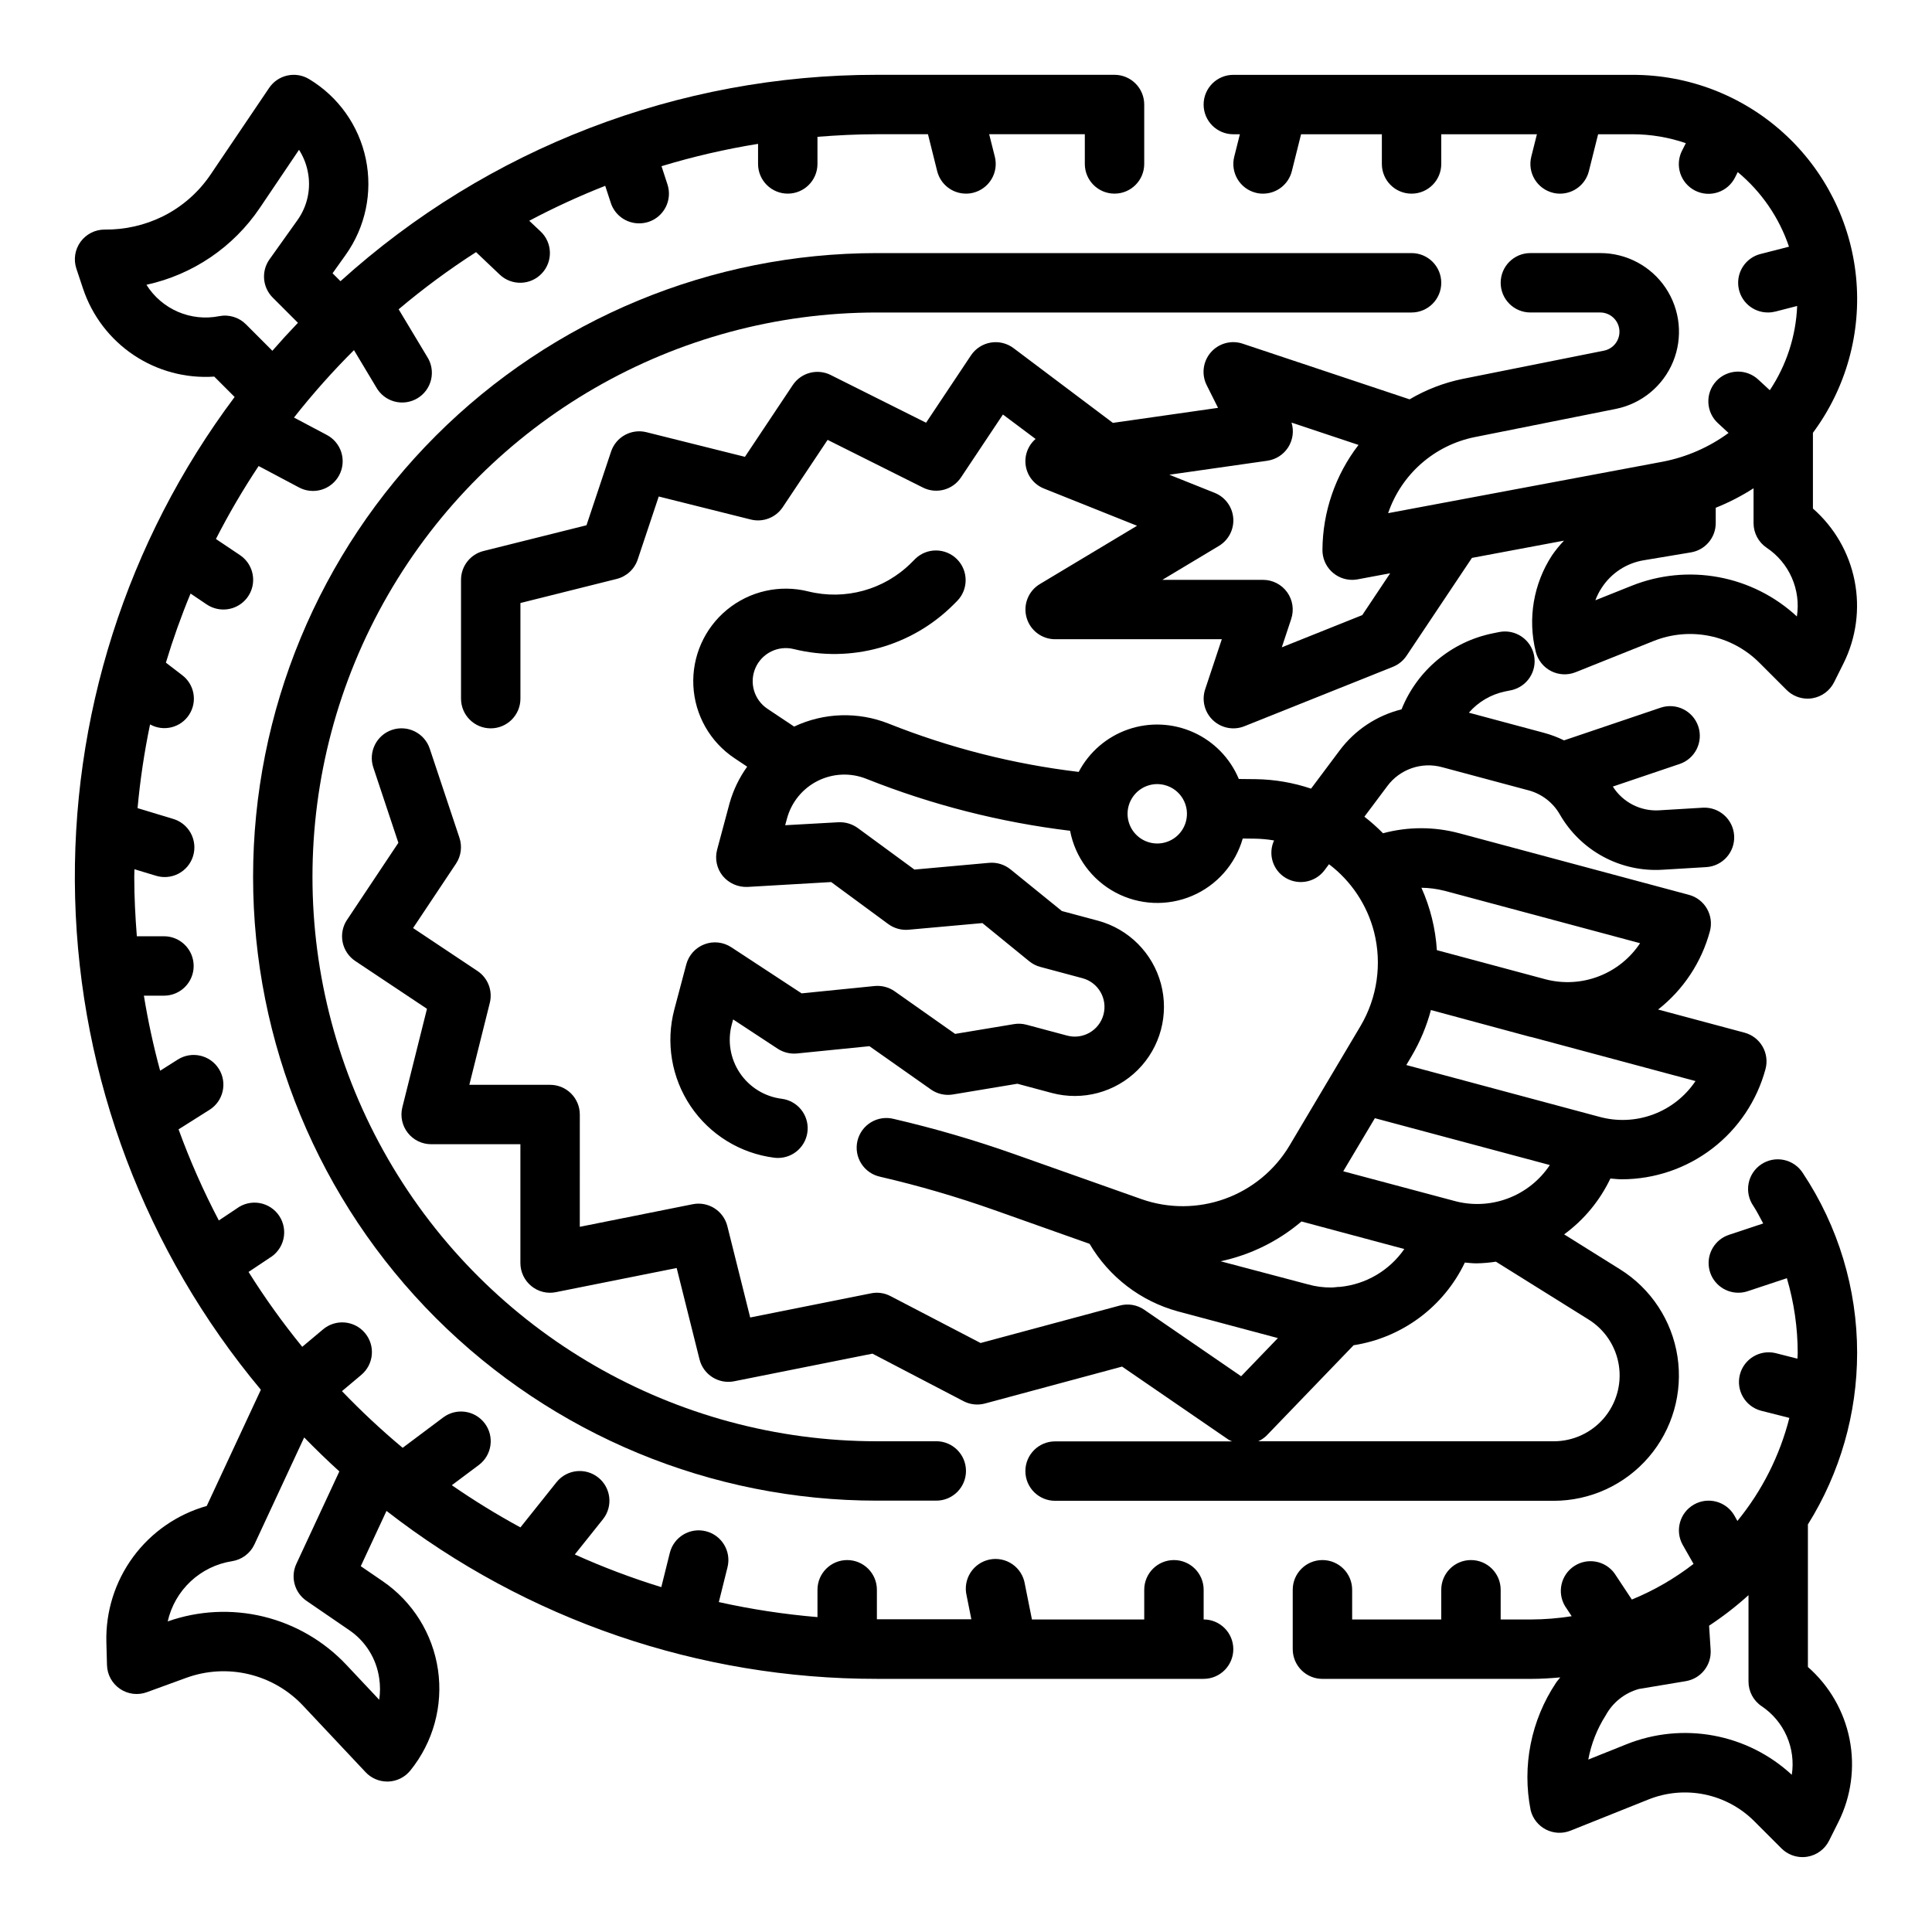
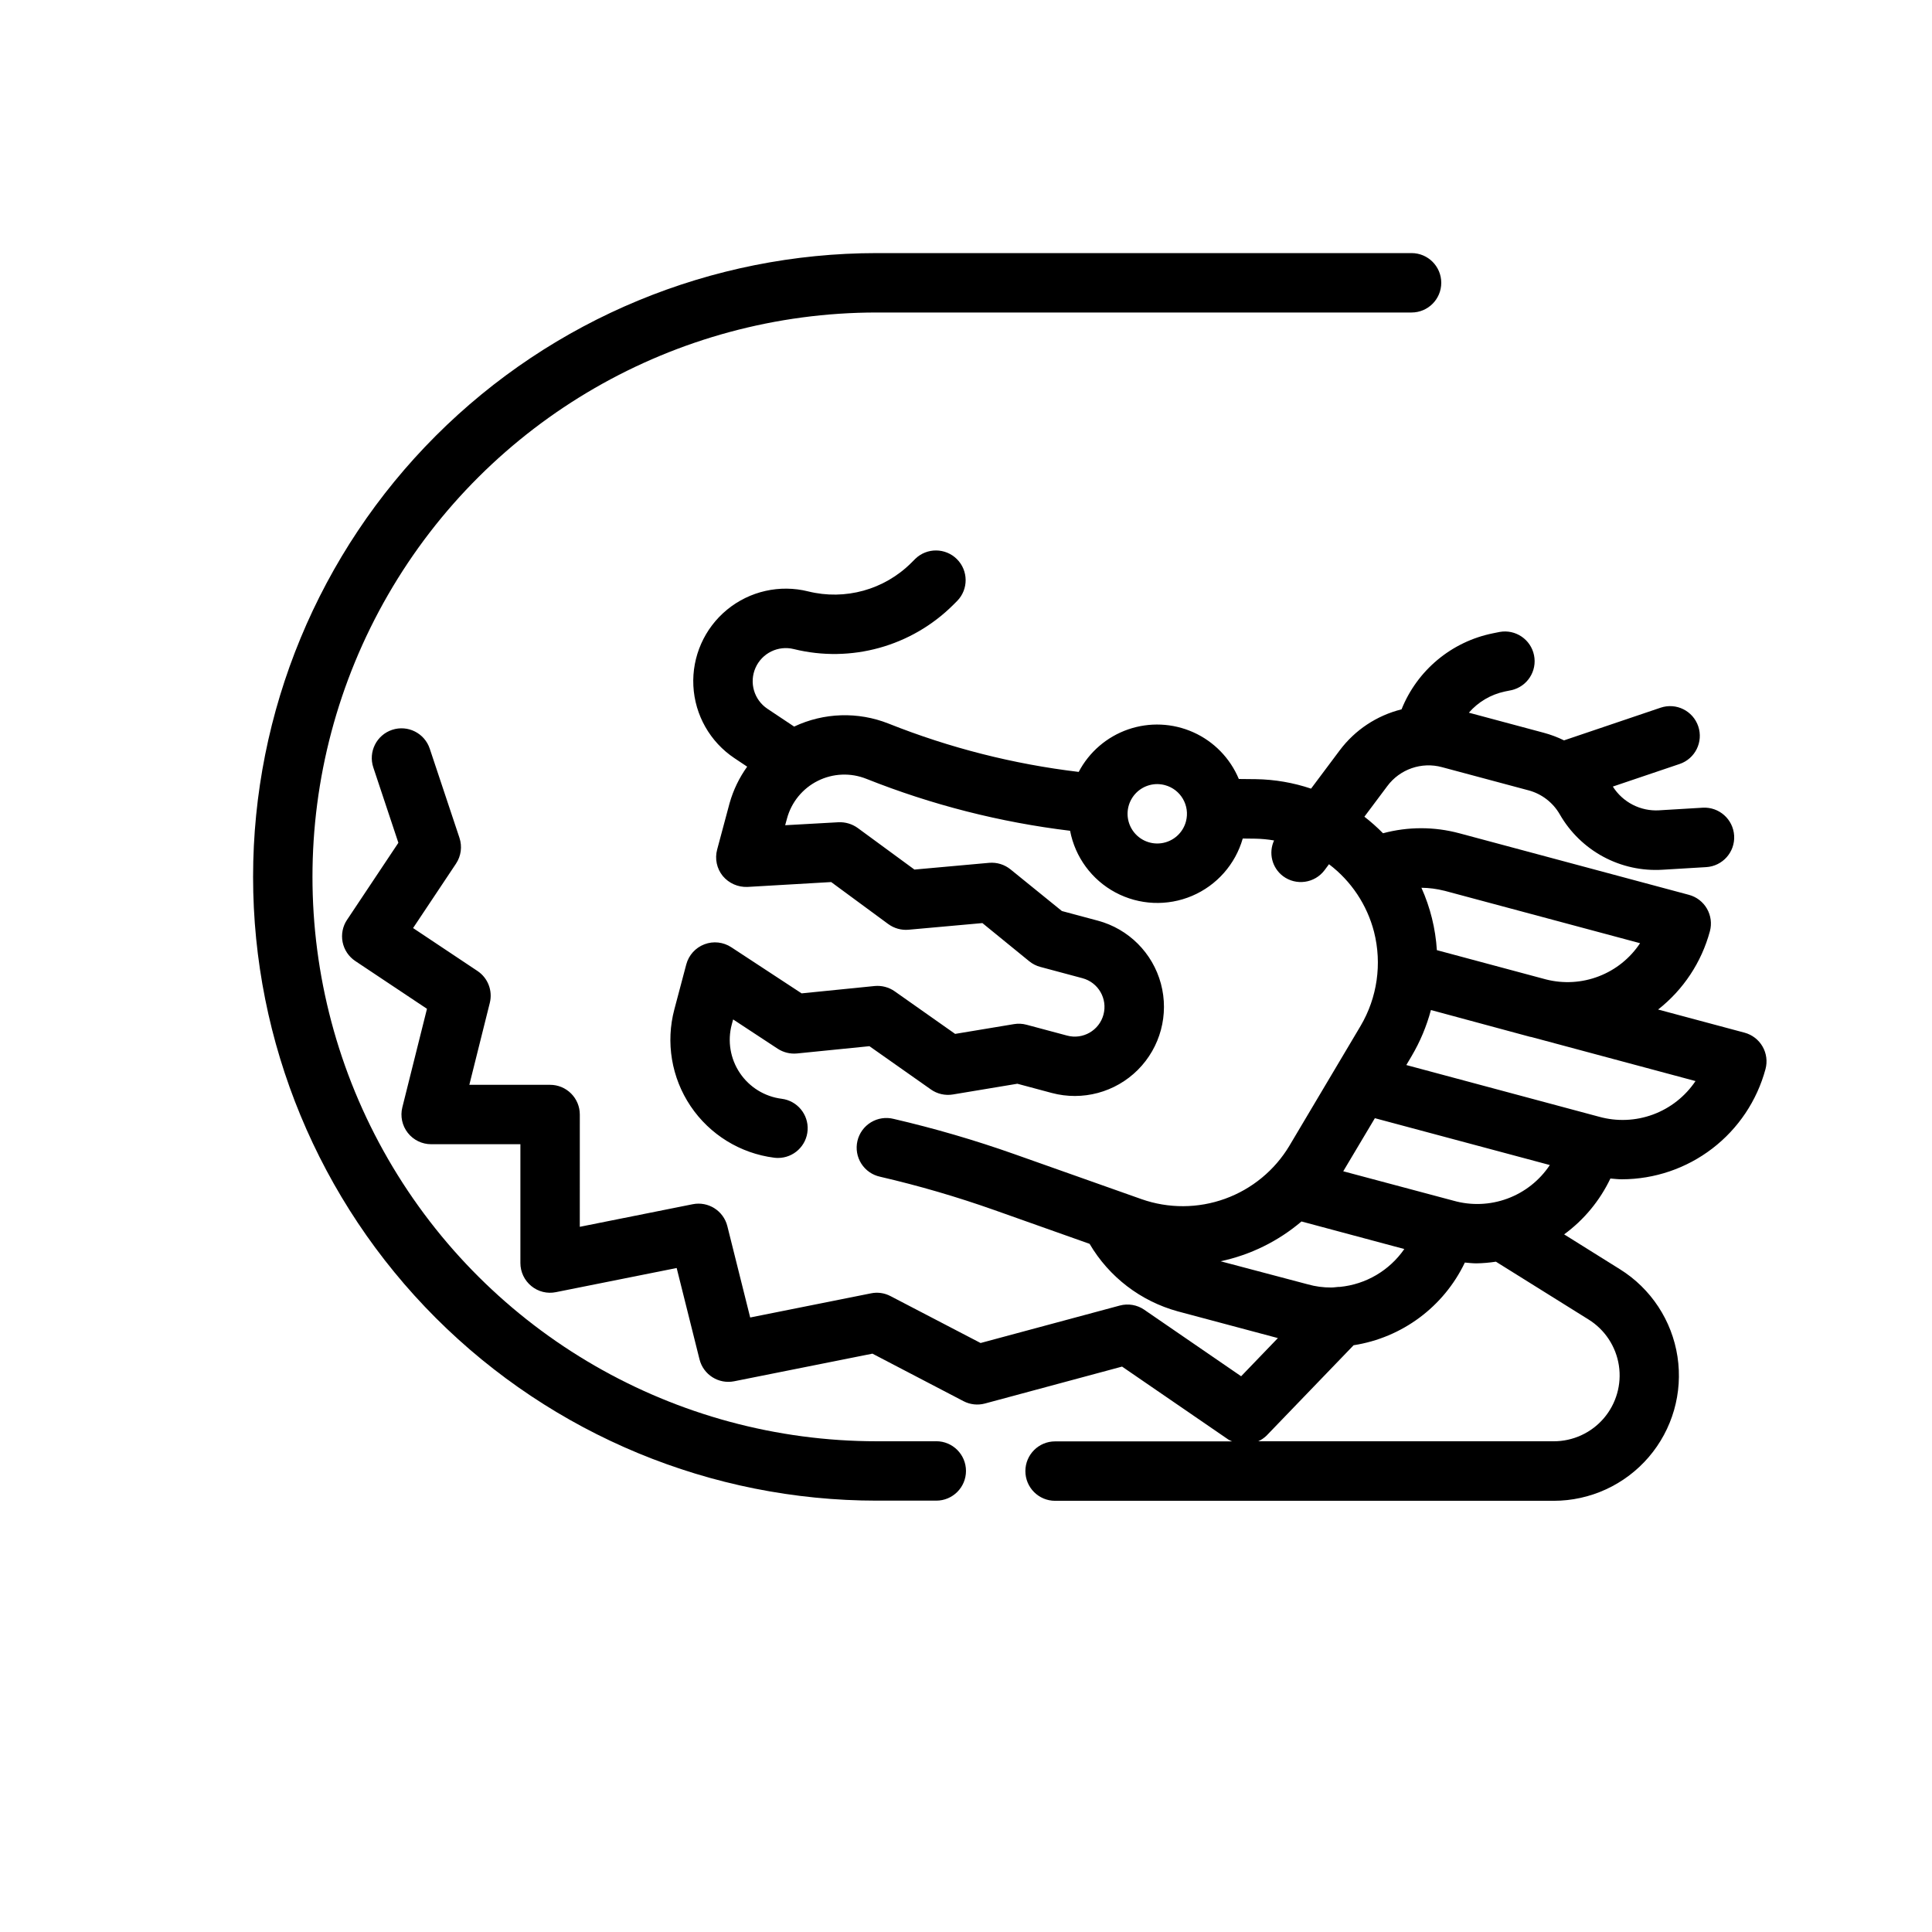
<svg xmlns="http://www.w3.org/2000/svg" fill="#000000" width="800px" height="800px" version="1.1" viewBox="144 144 512 512">
  <g>
-     <path d="m470.85 179.58h1.73l-1.496 5.961v-0.004c-0.508 2.027-0.188 4.172 0.887 5.965 1.074 1.789 2.82 3.082 4.844 3.586 0.625 0.16 1.266 0.238 1.906 0.234 3.609-0.004 6.75-2.457 7.629-5.957l2.449-9.785h21.41v7.871c0 4.348 3.523 7.871 7.871 7.871s7.871-3.523 7.871-7.871v-7.871h25.348l-1.496 5.961 0.004-0.004c-0.508 2.027-0.191 4.172 0.887 5.965 1.074 1.789 2.816 3.082 4.844 3.586 0.621 0.16 1.262 0.238 1.902 0.234 3.609-0.004 6.754-2.457 7.629-5.957l2.449-9.785h9.148c4.797 0.004 9.559 0.805 14.098 2.363l-0.992 1.961v-0.004c-0.957 1.867-1.129 4.039-0.48 6.031 0.648 1.996 2.07 3.648 3.941 4.594 1.875 0.941 4.047 1.102 6.035 0.438 1.992-0.664 3.633-2.098 4.562-3.977l0.691-1.379h0.004c6.269 5.207 10.969 12.051 13.578 19.77l-7.519 1.93v-0.004c-3.863 0.969-6.394 4.672-5.894 8.625 0.5 3.953 3.871 6.906 7.856 6.883 0.664 0 1.324-0.082 1.969-0.242l5.754-1.48c-0.32 7.965-2.828 15.691-7.25 22.324l-2.992-2.762c-1.527-1.453-3.57-2.234-5.676-2.168-2.106 0.07-4.098 0.977-5.531 2.523-1.43 1.547-2.18 3.602-2.082 5.707 0.094 2.106 1.031 4.086 2.598 5.492l2.746 2.535h0.004c-5.144 3.773-11.059 6.363-17.32 7.59l-72.895 13.664c3.516-10.312 12.242-17.988 22.926-20.152l37.414-7.477c6.824-1.375 12.512-6.059 15.168-12.496 2.652-6.434 1.918-13.77-1.953-19.555-3.875-5.781-10.379-9.25-17.34-9.246h-18.516c-4.348 0-7.871 3.523-7.871 7.871s3.523 7.871 7.871 7.871h18.516c2.621 0.012 4.809 2 5.066 4.609 0.258 2.606-1.5 4.984-4.066 5.508l-37.414 7.477h-0.004c-4.969 1.012-9.738 2.844-14.105 5.426l-44.227-14.746h0.004c-3.031-1.02-6.375-0.105-8.469 2.312-2.09 2.418-2.512 5.859-1.066 8.711l2.992 5.977-24.984 3.574-2.883 0.41-26.332-19.809c-1.73-1.301-3.922-1.832-6.055-1.469-2.137 0.367-4.027 1.594-5.227 3.394l-11.895 17.84-25.27-12.641v-0.004c-3.551-1.773-7.867-0.625-10.066 2.68l-12.668 19.004-26.113-6.527h0.004c-3.988-0.992-8.07 1.25-9.367 5.148l-6.512 19.516-27.293 6.824c-3.504 0.875-5.957 4.023-5.957 7.637v31.488-0.004c0 4.348 3.523 7.875 7.871 7.875s7.871-3.527 7.871-7.875v-25.34l25.52-6.383c2.613-0.652 4.707-2.594 5.559-5.148l5.574-16.695 24.402 6.102c3.227 0.805 6.609-0.504 8.457-3.269l11.895-17.84 25.27 12.641v0.004c3.551 1.773 7.863 0.629 10.066-2.676l11.125-16.688 8.66 6.481-0.004-0.004c-2.07 1.785-3.055 4.523-2.59 7.219 0.461 2.691 2.305 4.945 4.852 5.938l24.625 9.848-25.758 15.453c-3.031 1.82-4.477 5.438-3.531 8.844 0.941 3.41 4.039 5.769 7.574 5.773h44.18l-4.41 13.258c-0.969 2.906-0.16 6.109 2.066 8.211 2.227 2.102 5.473 2.723 8.316 1.59l39.359-15.742 0.004-0.004c1.477-0.59 2.742-1.617 3.629-2.945l17.32-25.922 24.402-4.574h-0.004c-1.148 1.203-2.199 2.492-3.148 3.859-4.949 7.559-6.519 16.84-4.328 25.605 0.551 2.207 2.027 4.066 4.051 5.102 2.023 1.031 4.394 1.145 6.504 0.301l20.695-8.281c4.715-1.879 9.879-2.34 14.852-1.316 4.973 1.02 9.535 3.477 13.129 7.062l7.242 7.242c1.469 1.469 3.461 2.293 5.539 2.297 0.426 0.004 0.852-0.031 1.27-0.102 2.496-0.406 4.648-1.992 5.777-4.258l2.488-4.984c3.375-6.773 4.41-14.473 2.941-21.898-1.465-7.422-5.348-14.152-11.043-19.137v-20.074c8.805-11.855 12.879-26.559 11.434-41.254-1.449-14.695-8.312-28.324-19.262-38.234-10.945-9.91-25.188-15.387-39.953-15.371h-105.82c-4.348 0-7.871 3.527-7.871 7.875 0 4.348 3.523 7.871 7.871 7.871zm34.164 127.43-21.324 8.535 2.496-7.519h-0.004c0.801-2.402 0.398-5.039-1.078-7.09-1.48-2.051-3.856-3.269-6.383-3.269h-26.688l14.996-8.996v-0.004c2.566-1.539 4.035-4.398 3.797-7.383-0.242-2.981-2.152-5.566-4.93-6.676l-12.012-4.801 25.977-3.707v-0.004c2.281-0.324 4.301-1.633 5.535-3.574 1.23-1.945 1.551-4.332 0.875-6.531l17.75 5.918c-6.156 7.996-9.512 17.793-9.559 27.883 0 2.09 0.832 4.09 2.309 5.566 1.477 1.477 3.477 2.309 5.566 2.309 0.488-0.004 0.977-0.047 1.457-0.137l8.621-1.613zm115.18 0.363v-0.004c-5.781-5.359-12.969-8.973-20.723-10.41-7.754-1.441-15.758-0.648-23.078 2.281l-9.605 3.84c0.434-1.168 1-2.281 1.688-3.32 2.531-3.898 6.59-6.547 11.176-7.293l12.453-2.078c3.797-0.629 6.582-3.91 6.582-7.762v-4.07 0.004c3.5-1.398 6.856-3.129 10.023-5.164v9.234-0.004c0 2.633 1.312 5.09 3.5 6.551 2.926 1.957 5.231 4.711 6.644 7.934 1.414 3.223 1.879 6.781 1.34 10.258z" />
    <path d="m392.12 525.95h-15.742c-53.438 0-102.81-28.508-129.53-74.781-26.719-46.277-26.719-103.29 0-149.57s76.094-74.785 129.53-74.785h141.7c4.348 0 7.871-3.523 7.871-7.871s-3.523-7.871-7.871-7.871h-141.7c-43.844 0-85.891 17.418-116.89 48.418-31 31.004-48.418 73.051-48.418 116.89s17.418 85.891 48.418 116.89c31.004 31 73.051 48.418 116.89 48.418h15.742c4.348 0 7.875-3.523 7.875-7.871 0-4.348-3.527-7.875-7.875-7.875z" />
-     <path d="m462.98 573.18v-7.871c0-4.348-3.527-7.875-7.875-7.875-4.348 0-7.871 3.527-7.871 7.875v7.871h-29.758l-1.891-9.445h0.004c-0.348-2.109-1.535-3.984-3.289-5.199-1.758-1.215-3.93-1.664-6.023-1.246-2.094 0.422-3.926 1.672-5.082 3.469-1.152 1.797-1.527 3.984-1.035 6.062l1.258 6.297h-25.031v-7.809c0-4.348-3.523-7.875-7.871-7.875-4.348 0-7.875 3.527-7.875 7.875v7.242c-8.793-0.738-17.527-2.07-26.141-3.984l2.297-9.227c1.055-4.223-1.516-8.496-5.738-9.547-4.223-1.055-8.496 1.516-9.547 5.738l-2.258 9.078-0.004-0.004c-7.812-2.402-15.465-5.293-22.914-8.656l7.477-9.359v-0.004c2.684-3.394 2.121-8.32-1.262-11.023-3.379-2.703-8.309-2.172-11.031 1.191l-9.598 12.023c-6.258-3.398-12.328-7.133-18.184-11.18l7.164-5.359c3.477-2.609 4.184-7.543 1.574-11.023-2.609-3.477-7.543-4.184-11.023-1.574l-10.746 8.047h0.004c-5.637-4.707-11.004-9.723-16.086-15.02l5.141-4.32v-0.004c3.328-2.805 3.75-7.773 0.945-11.098-2.805-3.328-7.773-3.75-11.098-0.945l-5.512 4.621c-5.148-6.316-9.902-12.941-14.23-19.844l5.512-3.676-0.004-0.004c1.879-1.082 3.231-2.894 3.727-5.008 0.5-2.109 0.105-4.336-1.09-6.144-1.195-1.812-3.086-3.051-5.227-3.422-2.137-0.367-4.332 0.16-6.07 1.461l-4.723 3.148c-4.094-7.797-7.66-15.863-10.672-24.145l8.211-5.18c3.676-2.32 4.777-7.184 2.453-10.863-2.32-3.676-7.184-4.777-10.863-2.453l-4.684 2.961v-0.004c-1.777-6.547-3.215-13.184-4.305-19.883h5.32c4.348 0 7.871-3.523 7.871-7.871s-3.523-7.875-7.871-7.875h-7.188c-0.41-5.203-0.684-10.438-0.684-15.742 0-0.676 0.047-1.34 0.047-2.016l5.551 1.676c2.016 0.664 4.211 0.488 6.094-0.492 1.883-0.977 3.293-2.676 3.906-4.707 0.613-2.031 0.379-4.227-0.645-6.082-1.027-1.859-2.762-3.223-4.805-3.785l-9.273-2.801c0.68-7.457 1.785-14.863 3.312-22.191 3.59 2 8.117 0.875 10.355-2.574 2.238-3.449 1.418-8.043-1.879-10.504l-4.281-3.289c1.871-6.207 4.051-12.32 6.535-18.309l4.305 2.898v-0.004c1.301 0.867 2.828 1.332 4.394 1.332 3.469 0.008 6.535-2.254 7.551-5.574 1.012-3.32-0.27-6.91-3.152-8.84l-6.375-4.273c3.402-6.656 7.18-13.113 11.32-19.336l10.578 5.613c1.848 1.027 4.031 1.266 6.059 0.668 2.023-0.602 3.727-1.992 4.715-3.856 0.992-1.867 1.191-4.055 0.555-6.07-0.637-2.016-2.059-3.688-3.941-4.644l-8.598-4.559c4.934-6.269 10.242-12.234 15.895-17.867l5.879 9.809c1.031 1.871 2.781 3.246 4.844 3.801 2.066 0.559 4.266 0.25 6.102-0.848 1.832-1.102 3.141-2.898 3.621-4.981 0.48-2.086 0.094-4.273-1.074-6.066l-7.531-12.539c6.5-5.488 13.355-10.547 20.512-15.148l6.297 5.977c3.168 2.984 8.152 2.836 11.133-0.332 2.984-3.164 2.836-8.148-0.332-11.129l-3-2.824 0.004-0.004c6.527-3.461 13.25-6.551 20.129-9.258l1.48 4.519h-0.004c1.066 3.258 4.117 5.449 7.543 5.426 0.832-0.004 1.656-0.133 2.449-0.387 1.984-0.648 3.629-2.062 4.574-3.926 0.941-1.863 1.105-4.023 0.453-6.008l-1.574-4.824v-0.004c8.387-2.547 16.934-4.523 25.586-5.918v5.32c0 4.348 3.523 7.871 7.871 7.871s7.871-3.523 7.871-7.871v-7.188c5.207-0.41 10.441-0.684 15.746-0.684h13.539l2.441 9.785c0.875 3.504 4.023 5.957 7.637 5.957 0.645 0.004 1.285-0.074 1.91-0.234 2.027-0.504 3.769-1.797 4.844-3.586 1.078-1.793 1.395-3.938 0.887-5.965l-1.5-5.957h25.348v7.871c0 4.348 3.523 7.871 7.871 7.871s7.871-3.523 7.871-7.871v-15.742c0-2.09-0.828-4.09-2.305-5.566-1.477-1.477-3.481-2.309-5.566-2.309h-62.977c-52.531-0.039-103.2 19.457-142.15 54.695l-2.102-2.102 3.457-4.848h-0.004c5.262-7.356 7.203-16.578 5.363-25.43-1.84-8.855-7.297-16.539-15.051-21.188-3.594-2.156-8.246-1.117-10.582 2.359l-15.539 22.996c-3.184 4.691-7.519 8.488-12.594 11.02-4.809 2.375-10.109 3.578-15.469 3.512-2.531 0-4.906 1.219-6.387 3.273s-1.879 4.691-1.078 7.094l1.762 5.297h0.004c2.398 7.184 7.113 13.371 13.406 17.586 6.293 4.219 13.805 6.227 21.363 5.715l5.398 5.398v0.004c-28.637 38.227-43.531 85.004-42.27 132.75 1.262 47.75 18.605 93.672 49.223 130.34l-14.344 30.797c-7.816 2.207-14.68 6.957-19.496 13.5-4.816 6.539-7.316 14.5-7.102 22.625l0.164 6.062v-0.004c0.07 2.531 1.355 4.871 3.449 6.293s4.746 1.75 7.121 0.879l10.445-3.809h0.004c5.309-1.934 11.066-2.266 16.562-0.957 5.496 1.309 10.488 4.199 14.359 8.316l16.594 17.648c1.488 1.586 3.562 2.481 5.738 2.481h0.293-0.004c2.273-0.086 4.398-1.152 5.828-2.922 6.059-7.484 8.719-17.16 7.328-26.691-1.391-9.527-6.703-18.043-14.652-23.484l-5.809-3.977 6.816-14.648c37.156 28.887 82.891 44.551 129.95 44.508h86.594c4.348 0 7.871-3.523 7.871-7.871 0-4.348-3.523-7.871-7.871-7.871zm-260.91-345.39c-3.676 0.73-7.484 0.324-10.926-1.16-3.438-1.488-6.348-3.984-8.336-7.16 12.254-2.668 23.012-9.957 30.031-20.348l10.406-15.422c1.102 1.727 1.879 3.637 2.293 5.644 0.965 4.547-0.035 9.289-2.754 13.059l-7.34 10.297c-2.254 3.137-1.898 7.445 0.836 10.172l6.676 6.676c-2.312 2.414-4.574 4.887-6.777 7.414l-6.992-7.008c-1.859-1.867-4.531-2.68-7.117-2.164zm42.422 360.98h0.004c0.281 1.883 0.281 3.801 0 5.684l-8.699-9.25c-5.93-6.301-13.559-10.742-21.965-12.789-8.41-2.043-17.227-1.598-25.387 1.281 0.914-4.062 3.027-7.758 6.066-10.605 3.039-2.844 6.863-4.715 10.977-5.359 2.602-0.398 4.832-2.07 5.945-4.457l13.18-28.34c3.023 3.086 6.117 6.102 9.32 9.004l-11.395 24.5c-1.621 3.496-0.473 7.648 2.707 9.816l11.305 7.746c4.332 2.945 7.219 7.582 7.945 12.77z" />
-     <path d="m636.16 502.55c0.012-16.969-4.996-33.562-14.398-47.688-1.137-1.781-2.941-3.027-5.008-3.465-2.066-0.434-4.219-0.023-5.981 1.145-1.758 1.168-2.973 2.992-3.375 5.066-0.398 2.074 0.051 4.223 1.25 5.961 0.992 1.496 1.754 3.102 2.621 4.66l-9.078 3.016c-3.664 1.215-5.906 4.914-5.289 8.727 0.617 3.812 3.906 6.613 7.769 6.613 0.844 0.004 1.68-0.133 2.481-0.402l10.391-3.449v0.004c1.895 6.434 2.863 13.105 2.871 19.812 0 0.512-0.062 1-0.078 1.512l-5.856-1.488c-4.168-0.957-8.34 1.59-9.395 5.734-1.051 4.148 1.398 8.375 5.519 9.523l7.598 1.93v-0.004c-2.539 10-7.238 19.324-13.77 27.309l-0.789-1.402 0.004 0.004c-2.152-3.781-6.961-5.098-10.738-2.945-3.777 2.152-5.098 6.961-2.945 10.738l2.844 4.992v-0.004c-5 3.871-10.5 7.047-16.352 9.449l-4.574-6.91v-0.004c-2.469-3.41-7.191-4.269-10.707-1.953-3.516 2.32-4.586 6.996-2.422 10.613l1.762 2.668c-3.551 0.562-7.141 0.852-10.734 0.867h-8.086v-7.871c0-4.348-3.523-7.875-7.871-7.875-4.348 0-7.875 3.527-7.875 7.875v7.871h-23.613v-7.871c0-4.348-3.527-7.875-7.875-7.875-4.348 0-7.871 3.527-7.871 7.875v15.742c0 2.09 0.832 4.09 2.305 5.566 1.477 1.477 3.481 2.305 5.566 2.305h55.316c2.606 0 5.164-0.164 7.707-0.395-0.363 0.512-0.789 0.922-1.133 1.449-6.617 9.926-9.031 22.07-6.707 33.773 0.551 2.203 2.031 4.062 4.051 5.098 2.023 1.035 4.394 1.145 6.508 0.301l20.695-8.281c4.715-1.879 9.875-2.336 14.848-1.316 4.973 1.023 9.535 3.477 13.129 7.062l7.242 7.242c1.477 1.477 3.481 2.301 5.566 2.301 0.422 0 0.844-0.035 1.258-0.102 2.5-0.406 4.652-1.988 5.785-4.254l2.496-4.992v0.004c3.371-6.777 4.406-14.48 2.938-21.906-1.465-7.422-5.352-14.152-11.043-19.141v-37.777c8.52-13.625 13.039-29.367 13.043-45.438zm-17.32 111.78v0.004c-5.785-5.352-12.969-8.953-20.719-10.383-7.75-1.434-15.746-0.641-23.066 2.289l-10.148 4.062h0.004c0.77-4.164 2.336-8.137 4.613-11.707 1.863-3.426 5.035-5.949 8.793-6.996l12.453-2.078v-0.004c3.988-0.66 6.824-4.238 6.566-8.273l-0.41-6.422c3.684-2.426 7.176-5.129 10.445-8.086v22.895c0 2.629 1.312 5.09 3.504 6.547 2.922 1.961 5.223 4.715 6.633 7.938 1.41 3.223 1.875 6.781 1.332 10.258z" />
    <path d="m570.77 456.32c1.016 0.086 2.039 0.203 3.039 0.203 8.672-0.012 17.102-2.879 23.98-8.16 6.883-5.281 11.832-12.68 14.09-21.055 0.539-2.016 0.258-4.164-0.785-5.973-1.043-1.809-2.766-3.129-4.781-3.668l-22.898-6.133c6.695-5.254 11.512-12.535 13.727-20.75 0.543-2.019 0.258-4.168-0.785-5.977-1.043-1.809-2.762-3.129-4.781-3.668l-60.859-16.32 0.004 0.004c-6.621-1.781-13.59-1.781-20.207 0-1.547-1.57-3.195-3.039-4.938-4.387l6.07-8.109c3.34-4.5 9.098-6.496 14.508-5.019l22.891 6.133v-0.004c3.512 0.934 6.504 3.231 8.312 6.379 2.723 4.746 6.719 8.637 11.535 11.23 4.816 2.594 10.266 3.785 15.727 3.441l11.539-0.691c4.348-0.258 7.664-3.992 7.406-8.34-0.262-4.348-3.992-7.664-8.34-7.406l-11.539 0.691-0.004 0.004c-4.93 0.289-9.629-2.125-12.266-6.297l17.695-5.984h0.004c4.117-1.391 6.328-5.859 4.938-9.977-1.391-4.121-5.856-6.332-9.977-4.941l-25.594 8.66c-1.719-0.844-3.516-1.52-5.367-2.016l-19.852-5.32c2.473-2.852 5.809-4.816 9.5-5.606l1.82-0.371h-0.004c4.168-0.957 6.809-5.059 5.953-9.246-0.852-4.188-4.894-6.93-9.102-6.176l-1.836 0.371h0.004c-10.938 2.215-20.023 9.789-24.176 20.145-6.555 1.625-12.344 5.465-16.391 10.871l-7.59 10.141h0.004c-4.719-1.59-9.656-2.438-14.637-2.512l-4.512-0.047h0.004c-2.301-5.512-6.613-9.938-12.062-12.379-5.449-2.438-11.621-2.711-17.266-0.762-5.641 1.953-10.328 5.981-13.105 11.266-17.277-2.059-34.211-6.363-50.379-12.801-8.094-3.215-17.156-2.93-25.035 0.789l-7.086-4.723h0.004c-3.547-2.371-4.879-6.949-3.152-10.852 1.727-3.902 6.008-5.996 10.148-4.965 15.156 3.742 31.164-0.691 42.234-11.699l1.094-1.094c2.984-3.086 2.941-7.996-0.094-11.035-3.039-3.035-7.949-3.078-11.035-0.094l-1.094 1.094c-7.152 7.109-17.496 9.973-27.285 7.547-7.535-1.883-15.516-0.082-21.516 4.848s-9.309 12.414-8.922 20.168c0.387 7.758 4.43 14.871 10.891 19.18l3.371 2.25h-0.004c-2.102 2.934-3.68 6.207-4.66 9.676l-3.297 12.297c-0.656 2.441-0.098 5.047 1.496 7.004 1.621 1.934 4.047 3 6.566 2.891l22.16-1.289 15.137 11.141v-0.004c1.551 1.133 3.457 1.664 5.367 1.496l19.57-1.762 12.422 10.125v-0.004c0.859 0.703 1.863 1.215 2.938 1.496l11.164 2.992h-0.004c4.203 1.125 6.691 5.441 5.566 9.645-1.125 4.199-5.441 6.691-9.645 5.562l-10.746-2.875 0.004 0.004c-1.086-0.301-2.223-0.355-3.332-0.168l-15.594 2.59-16.02-11.285c-1.551-1.086-3.438-1.582-5.32-1.402l-19.348 1.945-18.629-12.219c-2.113-1.391-4.766-1.684-7.129-0.781-2.363 0.898-4.152 2.879-4.805 5.324l-3.148 11.871c-2.344 8.781-0.781 18.145 4.289 25.688 5.07 7.543 13.152 12.527 22.168 13.672 0.332 0.039 0.668 0.062 1 0.062 4.152-0.004 7.586-3.234 7.848-7.379s-2.742-7.777-6.863-8.301c-4.512-0.57-8.555-3.062-11.09-6.832-2.539-3.773-3.324-8.457-2.152-12.848l0.363-1.348 11.809 7.762c1.516 0.984 3.316 1.43 5.117 1.258l19.199-1.93 16.281 11.461v0.004c1.691 1.195 3.789 1.672 5.832 1.332l17.09-2.844 9.109 2.441c8.156 2.18 16.855-0.152 22.824-6.125 5.969-5.973 8.297-14.676 6.109-22.828-2.191-8.156-8.562-14.523-16.719-16.707l-9.523-2.551-13.613-11.035c-1.594-1.293-3.633-1.918-5.684-1.738l-19.781 1.785-15.027-11.02c-1.484-1.07-3.289-1.605-5.117-1.52l-14.113 0.789 0.48-1.762v-0.004c1.168-4.344 4.141-7.981 8.164-9.992 4.023-2.012 8.715-2.207 12.895-0.531 17.32 6.894 35.461 11.52 53.969 13.758 1.332 6.988 5.754 13 12.027 16.352 6.277 3.352 13.73 3.684 20.277 0.91 6.551-2.777 11.492-8.367 13.449-15.207l3.312 0.039c1.672 0.031 3.34 0.188 4.992 0.473-1.531 3.312-0.547 7.242 2.359 9.449 3.481 2.606 8.414 1.902 11.023-1.578l1.172-1.574c5.891 4.461 10.098 10.785 11.941 17.941 2.141 8.453 0.859 17.414-3.574 24.922l-18.844 31.723v0.004c-3.902 6.519-9.934 11.492-17.082 14.074-7.144 2.582-14.965 2.617-22.129 0.094l-33.688-11.926c-10.477-3.707-21.156-6.824-31.98-9.336-2.055-0.523-4.231-0.195-6.039 0.906-1.809 1.102-3.098 2.883-3.574 4.945-0.477 2.066-0.105 4.234 1.035 6.016 1.141 1.785 2.953 3.035 5.027 3.469 10.25 2.375 20.355 5.328 30.273 8.84l25.191 8.934c5.156 8.777 13.539 15.195 23.355 17.887l26.543 7.086-9.738 10.117-25.672-17.625 0.004-0.004c-1.898-1.301-4.269-1.707-6.492-1.109l-36.887 9.926-23.875-12.43h-0.004c-1.59-0.84-3.422-1.098-5.18-0.73l-32 6.398-6.055-24.215c-1.023-4.074-5.066-6.629-9.188-5.801l-29.914 5.984 0.004-29.758c0-2.09-0.832-4.09-2.309-5.566-1.477-1.477-3.477-2.305-5.566-2.305h-21.402l5.422-21.703c0.809-3.231-0.496-6.617-3.266-8.465l-17.066-11.375 11.375-17.066c1.348-2.023 1.684-4.551 0.914-6.856l-7.871-23.617c-1.375-4.129-5.836-6.363-9.969-4.992-4.129 1.375-6.363 5.836-4.988 9.969l6.644 19.965-13.602 20.414-0.004-0.004c-1.16 1.738-1.578 3.863-1.172 5.91 0.41 2.047 1.617 3.848 3.352 5.008l19.004 12.668-6.527 26.105v-0.004c-0.59 2.359-0.059 4.856 1.441 6.769 1.5 1.914 3.797 3.027 6.227 3.016h23.617v31.488c0 2.359 1.059 4.59 2.883 6.086 1.816 1.504 4.219 2.106 6.531 1.629l32-6.398 6.055 24.215v-0.004c1.023 4.074 5.062 6.625 9.18 5.805l36.645-7.32 24.137 12.594h-0.004c1.75 0.91 3.781 1.133 5.684 0.621l36.336-9.785 28.176 19.34v0.004c0.324 0.184 0.656 0.344 1 0.477h-46.926c-4.348 0-7.871 3.527-7.871 7.875 0 4.348 3.523 7.871 7.871 7.871h132.12c9.68 0.004 18.875-4.219 25.184-11.559 6.309-7.34 9.098-17.066 7.641-26.637-1.457-9.566-7.016-18.023-15.223-23.152l-14.816-9.258c5.25-3.848 9.461-8.934 12.258-14.805zm-112.48-94.625c-0.82 3.078-3.414 5.356-6.574 5.773-3.156 0.418-6.254-1.109-7.844-3.867-1.406-2.434-1.406-5.43-0.004-7.863 1.402-2.438 3.992-3.938 6.805-3.945 0.691 0.004 1.383 0.098 2.055 0.277 4.191 1.125 6.68 5.434 5.562 9.625zm68.488 18.359 51.859 13.902c-2.641 3.988-6.461 7.055-10.926 8.773-4.461 1.723-9.352 2.012-13.988 0.832l-28.938-7.762v-0.004c-0.359-5.711-1.746-11.309-4.094-16.531 2.039 0.023 4.07 0.285 6.047 0.789zm-18.422 60.277 46.367 12.414c-2.707 4.078-6.641 7.195-11.234 8.891-4.594 1.699-9.605 1.895-14.316 0.555l-29.199-7.793zm-40.887 37.918c7.91-1.684 15.277-5.309 21.438-10.547l27.254 7.305h-0.004c-3.938 5.695-10.188 9.367-17.082 10.035h-0.363c-0.629 0.047-1.25 0.156-1.891 0.156l0.004 0.004c-2.106 0.016-4.207-0.262-6.234-0.836zm97.512 15.43c4.328 2.691 7.266 7.141 8.039 12.176 0.773 5.039-0.695 10.164-4.019 14.027-3.324 3.863-8.172 6.082-13.27 6.07h-78.277c0.816-0.371 1.562-0.883 2.203-1.508l23.059-23.938-0.004-0.004c12.848-1.988 23.883-10.188 29.492-21.914 1.016 0.086 2.039 0.211 3.039 0.211h-0.004c1.742-0.027 3.477-0.176 5.195-0.441zm-48.293-67.434 1.402-2.363-0.004 0.004c2.258-3.82 3.981-7.93 5.125-12.219l26.23 7.086 0.395 0.07 43.492 11.668c-2.727 4.066-6.668 7.168-11.262 8.867-4.594 1.695-9.605 1.898-14.324 0.578z" />
  </g>
</svg>